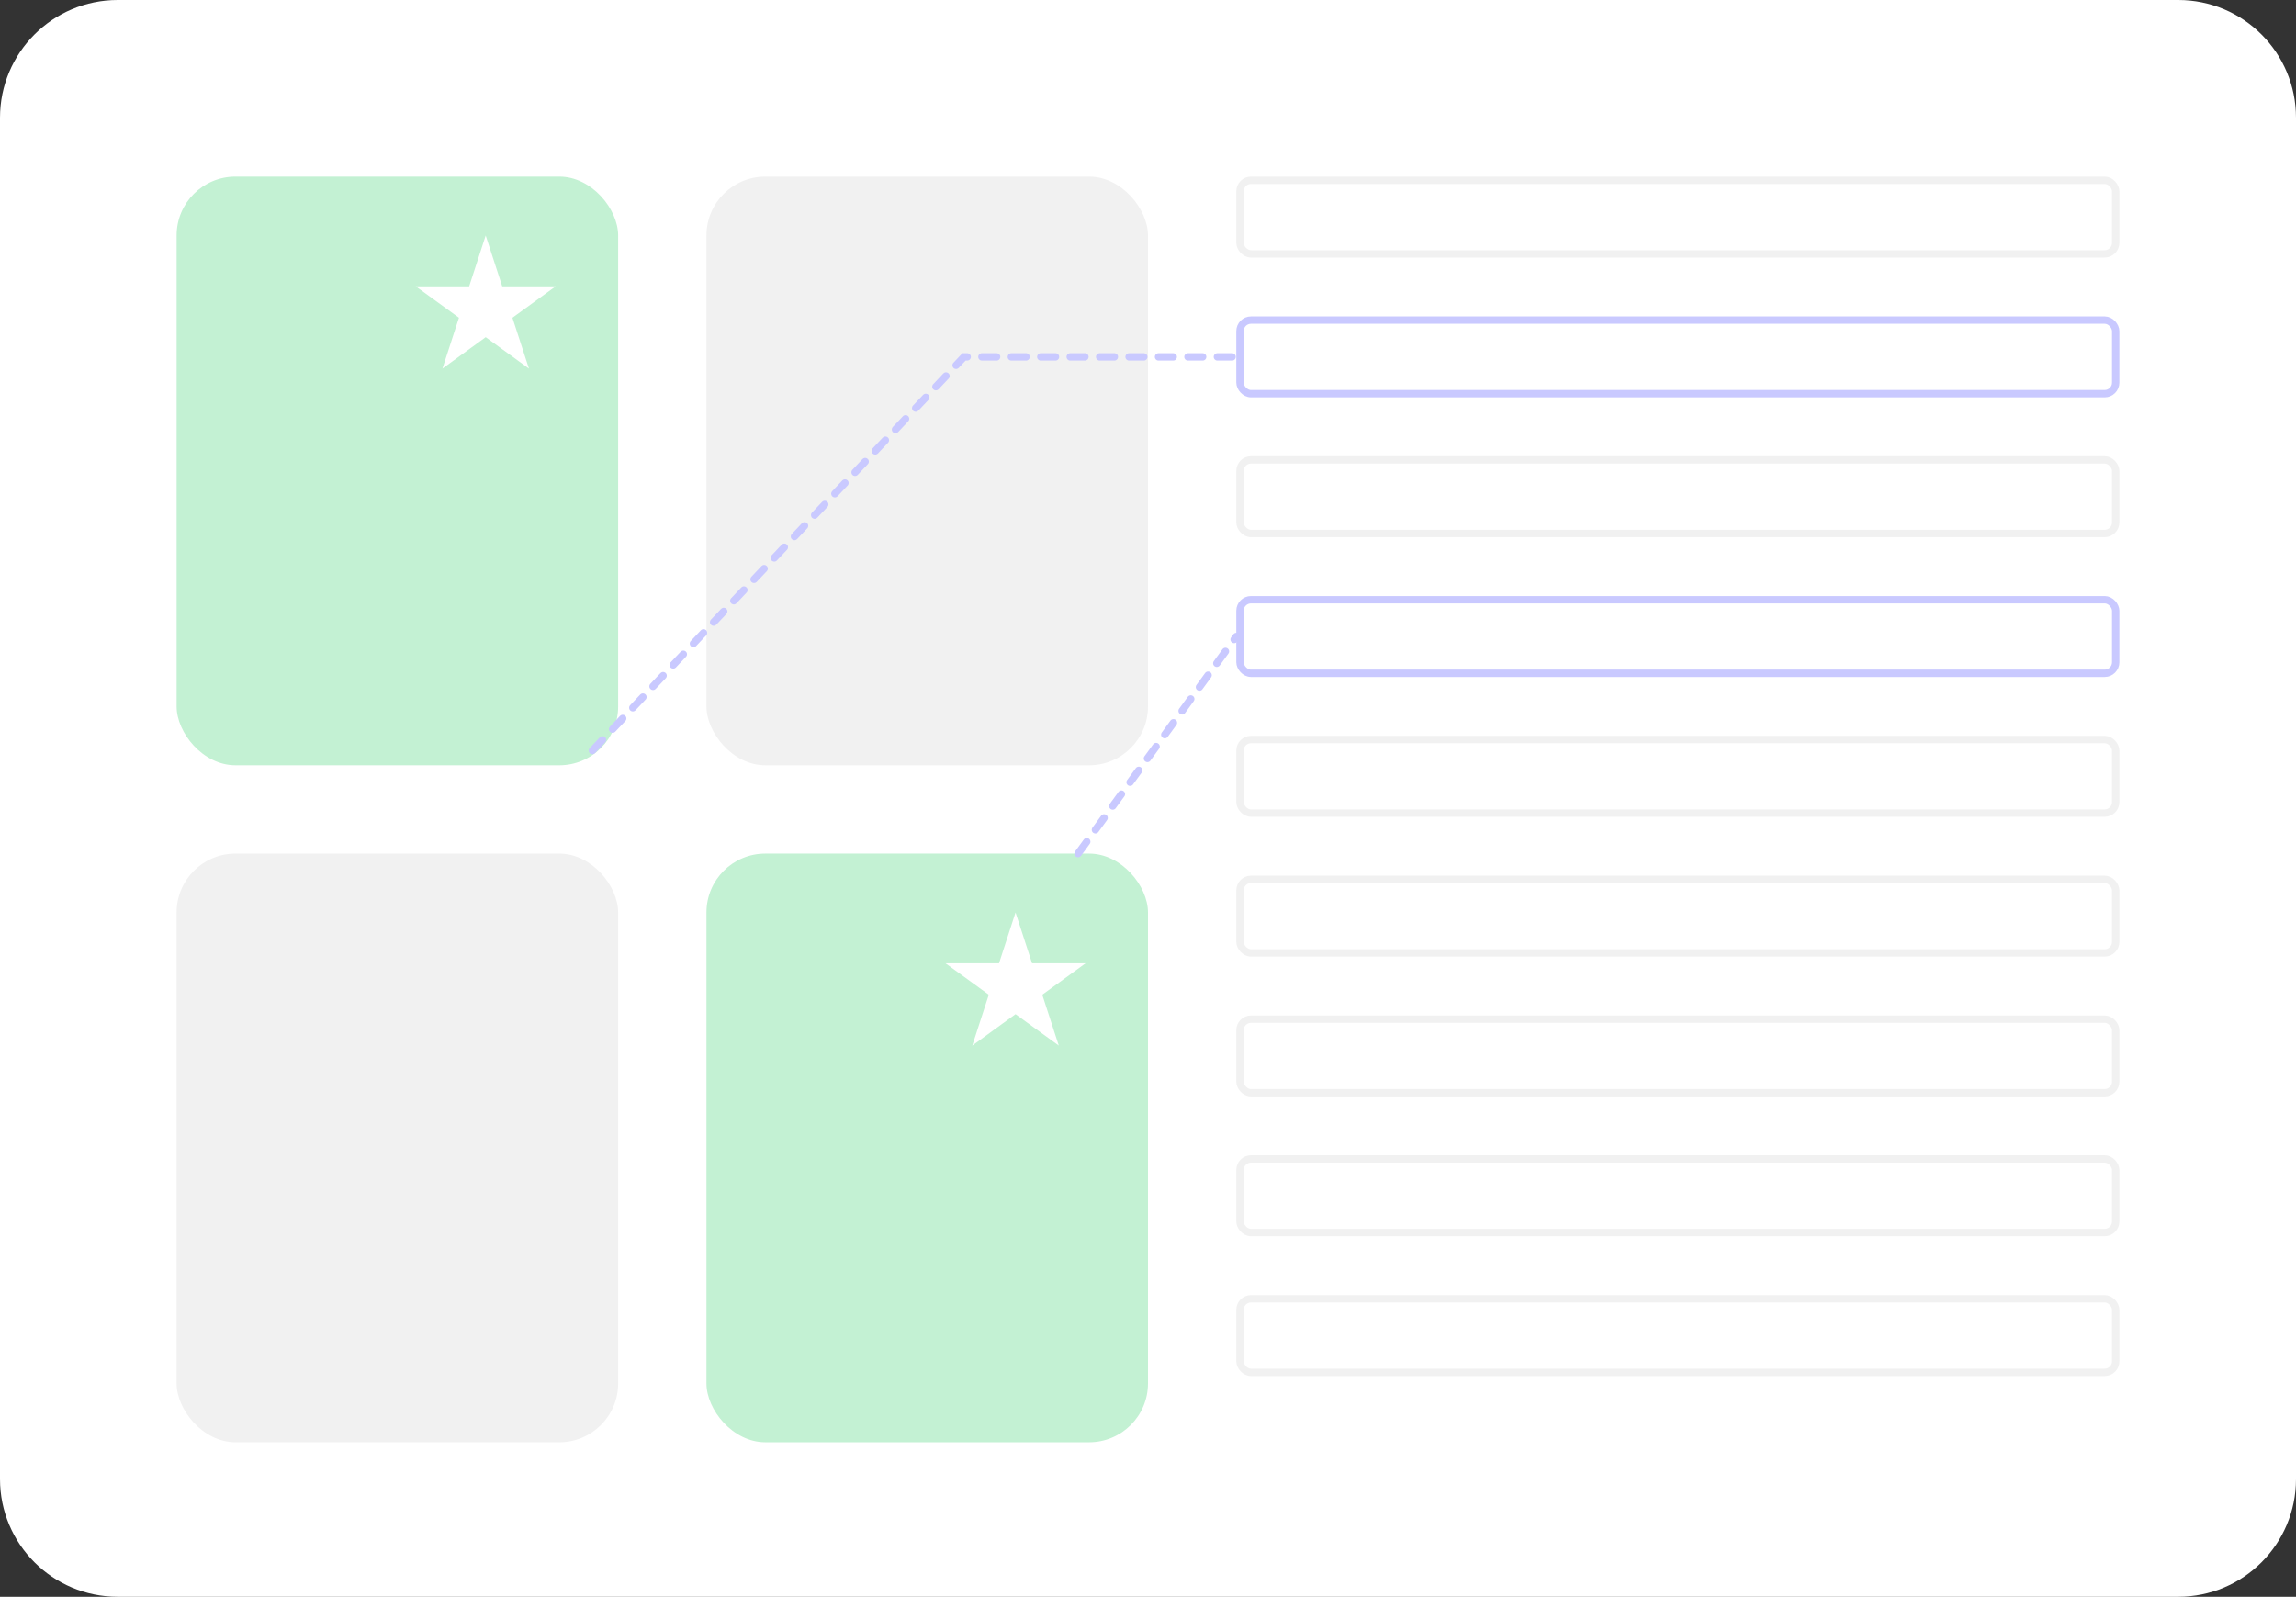
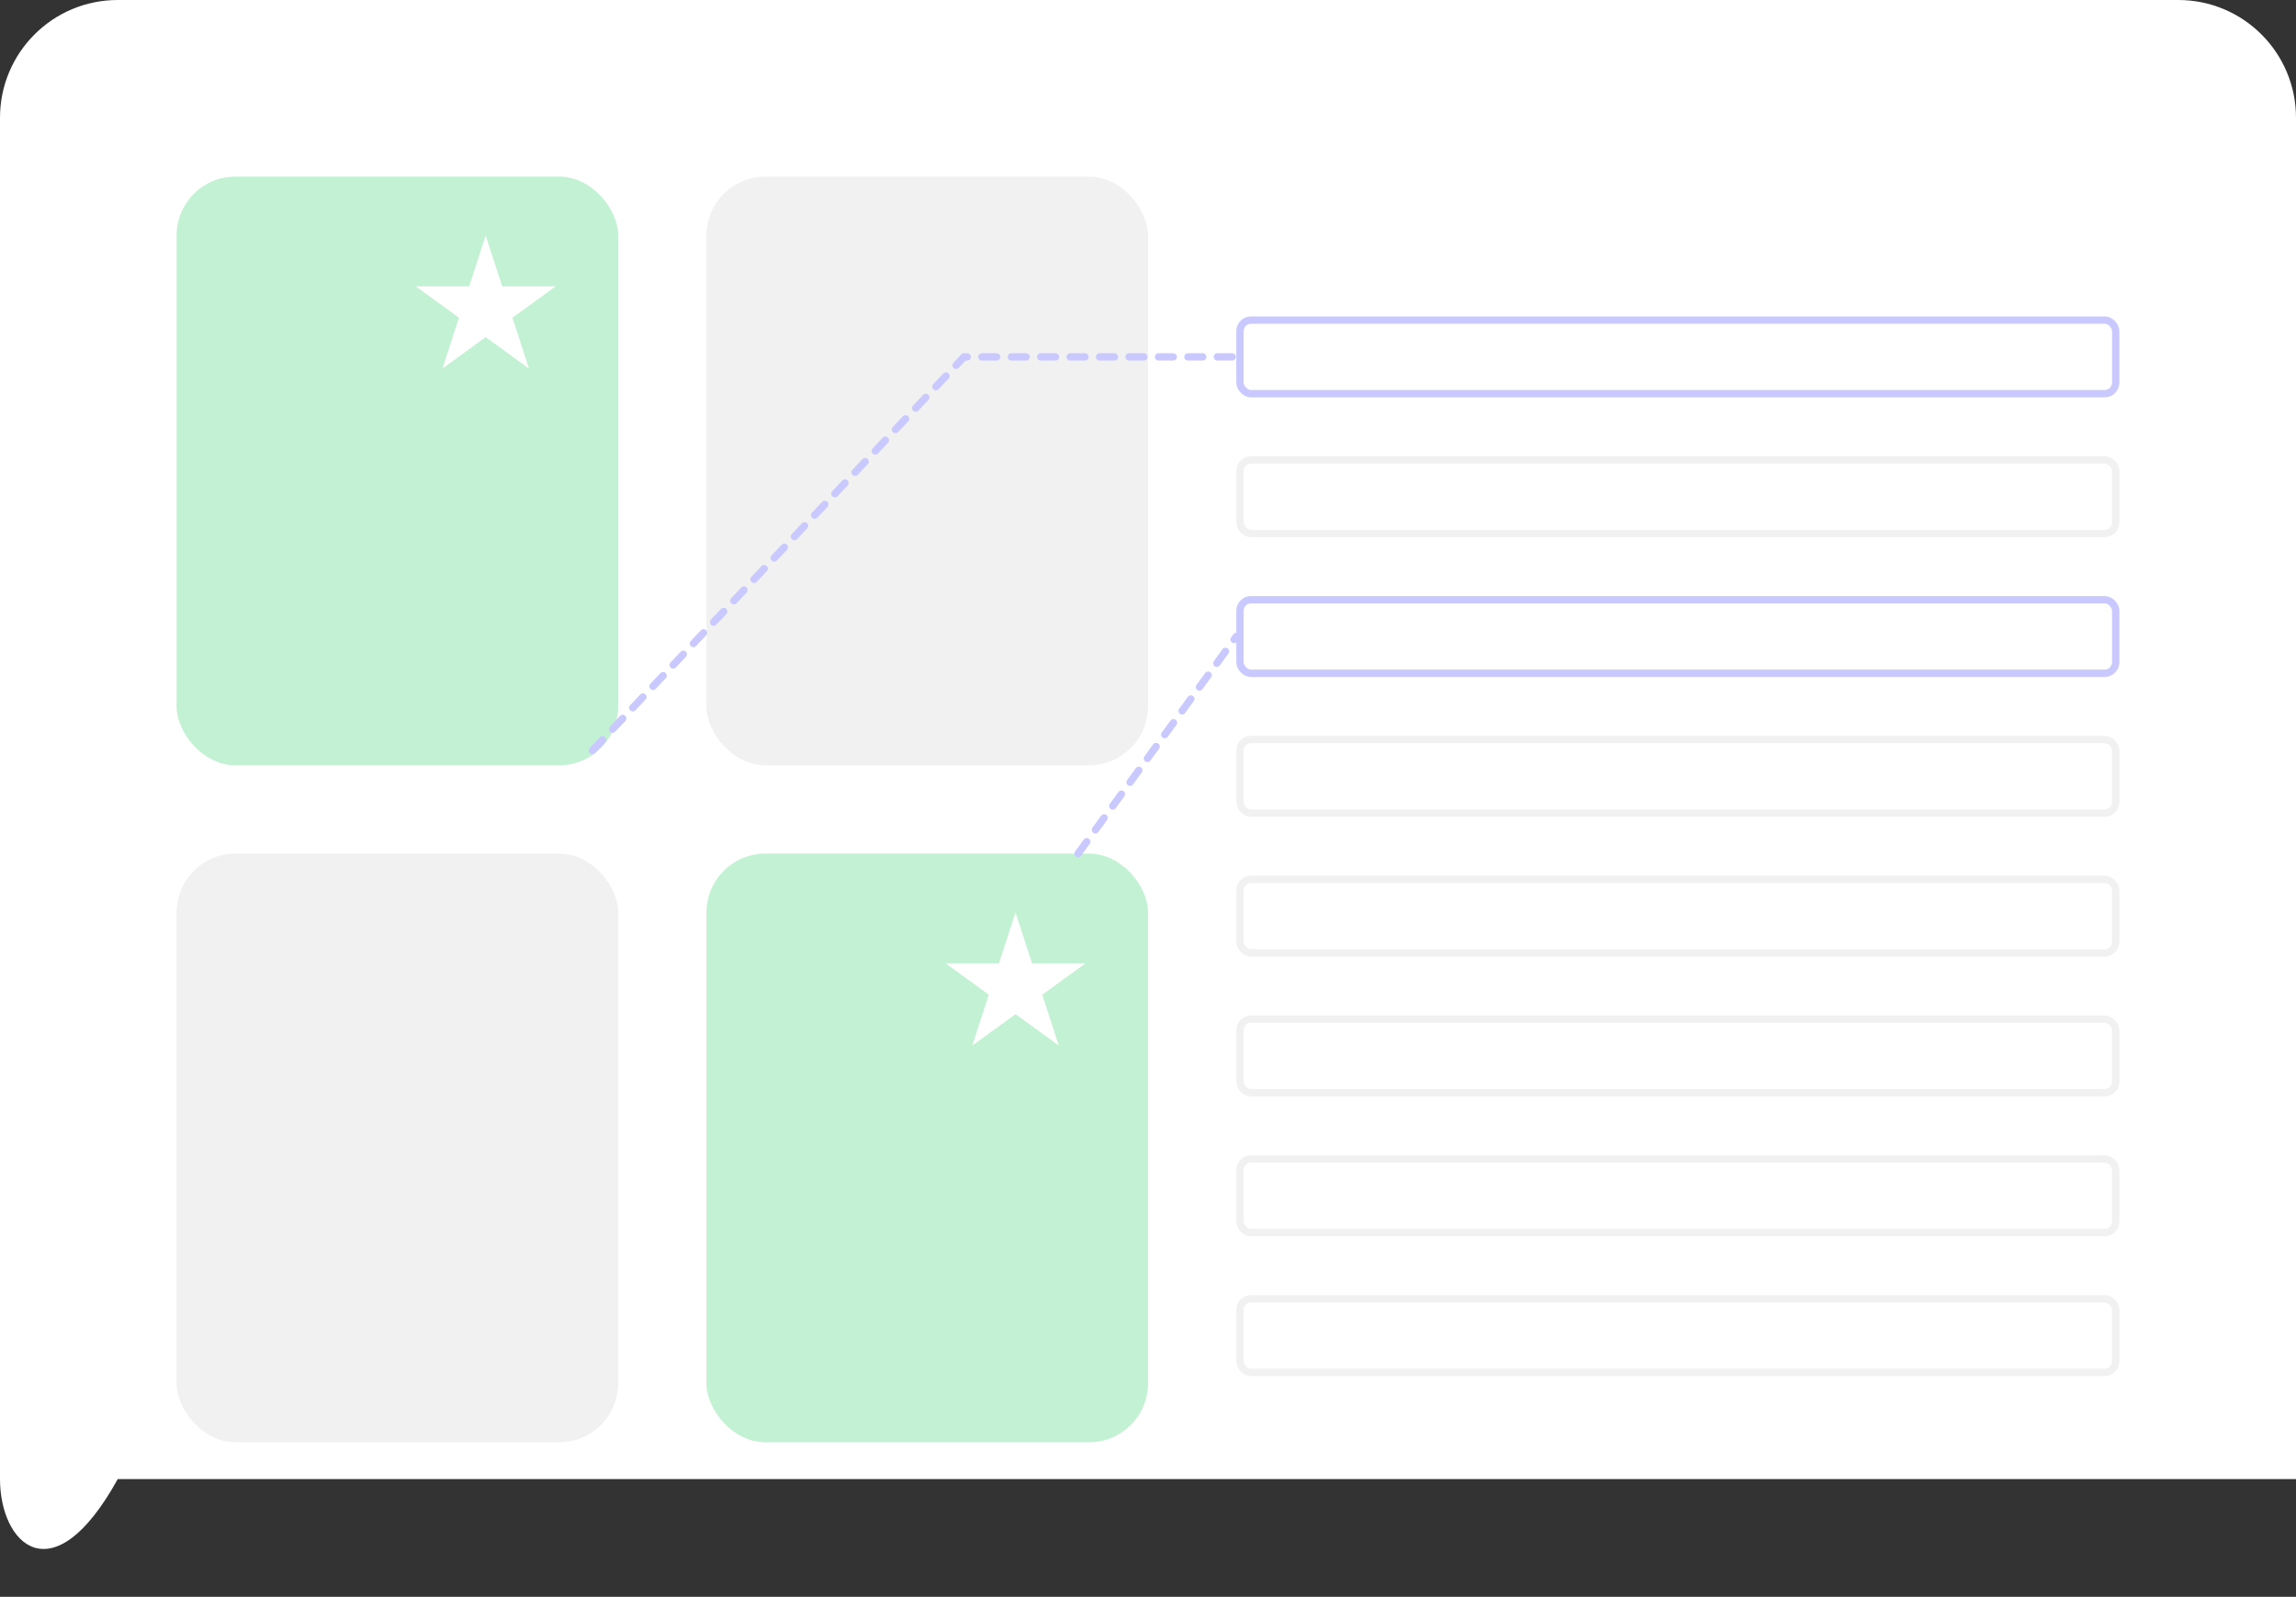
<svg xmlns="http://www.w3.org/2000/svg" width="312" height="217" viewBox="0 0 312 217" fill="none">
  <rect x="0" y="0" width="312" height="217" fill="#333333" stroke="none" />
-   <path d="M0 16C0 7.163 7.163 0 16 0H296C304.837 0 312 7.163 312 16V201C312 209.837 304.837 217 296 217H16C7.163 217 0 209.837 0 201V16Z" fill="white" />
+   <path d="M0 16C0 7.163 7.163 0 16 0H296C304.837 0 312 7.163 312 16V201H16C7.163 217 0 209.837 0 201V16Z" fill="white" />
  <rect x="24" y="24" width="60" height="80" rx="8" fill="#C3F1D3" />
  <rect x="24" y="116" width="60" height="80" rx="8" fill="#F1F1F1" />
  <rect x="96" y="24" width="60" height="80" rx="8" fill="#F1F1F1" />
  <rect x="96" y="116" width="60" height="80" rx="8" fill="#C3F1D3" />
  <path d="M138 124L140.245 130.91H147.511L141.633 135.18L143.878 142.09L138 137.82L132.122 142.09L134.367 135.18L128.489 130.91H135.755L138 124Z" fill="white" />
  <path d="M66 32L68.245 38.91H75.511L69.633 43.18L71.878 50.09L66 45.82L60.122 50.09L62.367 43.18L56.489 38.91H63.755L66 32Z" fill="white" />
-   <rect x="168.5" y="24.5" width="119" height="10" rx="1.5" stroke="#F1F1F1" />
  <rect x="168.5" y="43.5" width="119" height="10" rx="1.5" stroke="#C9C9FF" />
  <rect x="168.5" y="81.5" width="119" height="10" rx="1.5" stroke="#C9C9FF" />
  <rect x="168.5" y="62.5" width="119" height="10" rx="1.5" stroke="#F1F1F1" />
  <rect x="168.5" y="100.5" width="119" height="10" rx="1.5" stroke="#F1F1F1" />
  <rect x="168.5" y="138.5" width="119" height="10" rx="1.5" stroke="#F1F1F1" />
  <rect x="168.5" y="119.5" width="119" height="10" rx="1.5" stroke="#F1F1F1" />
  <rect x="168.5" y="157.5" width="119" height="10" rx="1.5" stroke="#F1F1F1" />
  <rect x="168.5" y="176.5" width="119" height="10" rx="1.5" stroke="#F1F1F1" />
  <path d="M80.5 102L131 48.5H168.5" stroke="#C9C9FF" stroke-linecap="round" stroke-dasharray="2 2" />
  <path d="M146.5 116L168 86.5" stroke="#C9C9FF" stroke-linecap="round" stroke-dasharray="2 2" />
</svg>